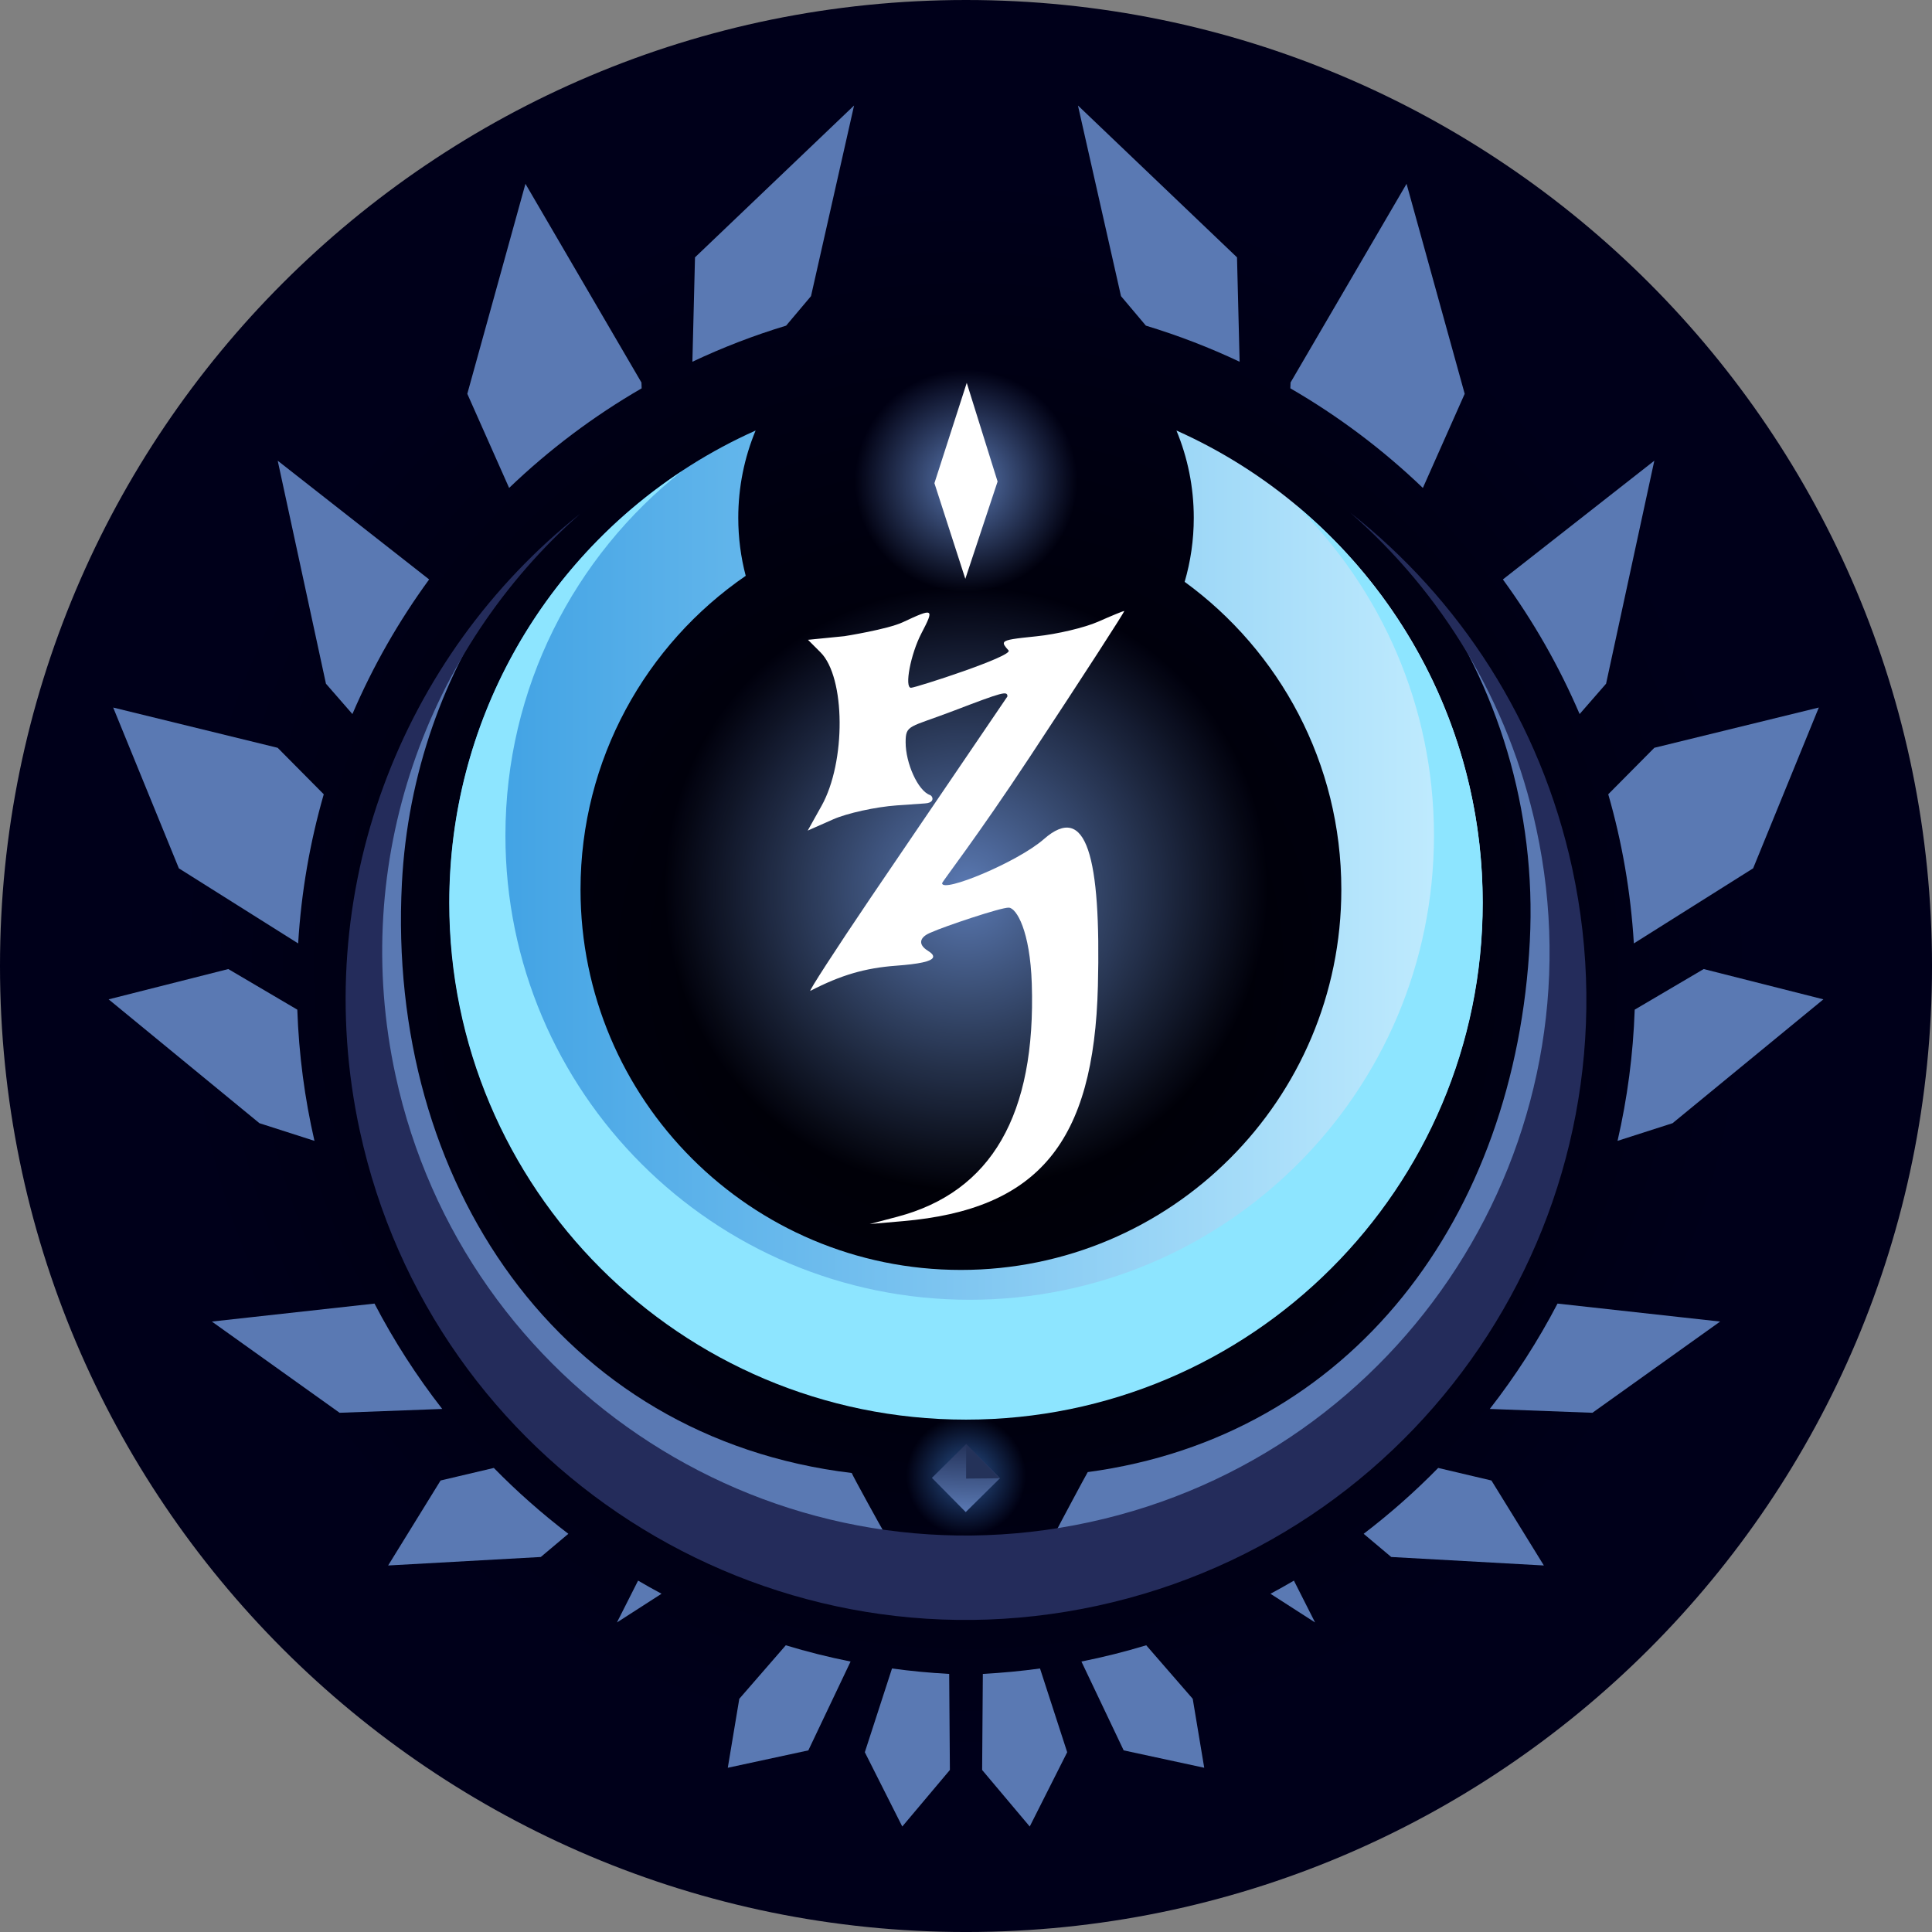
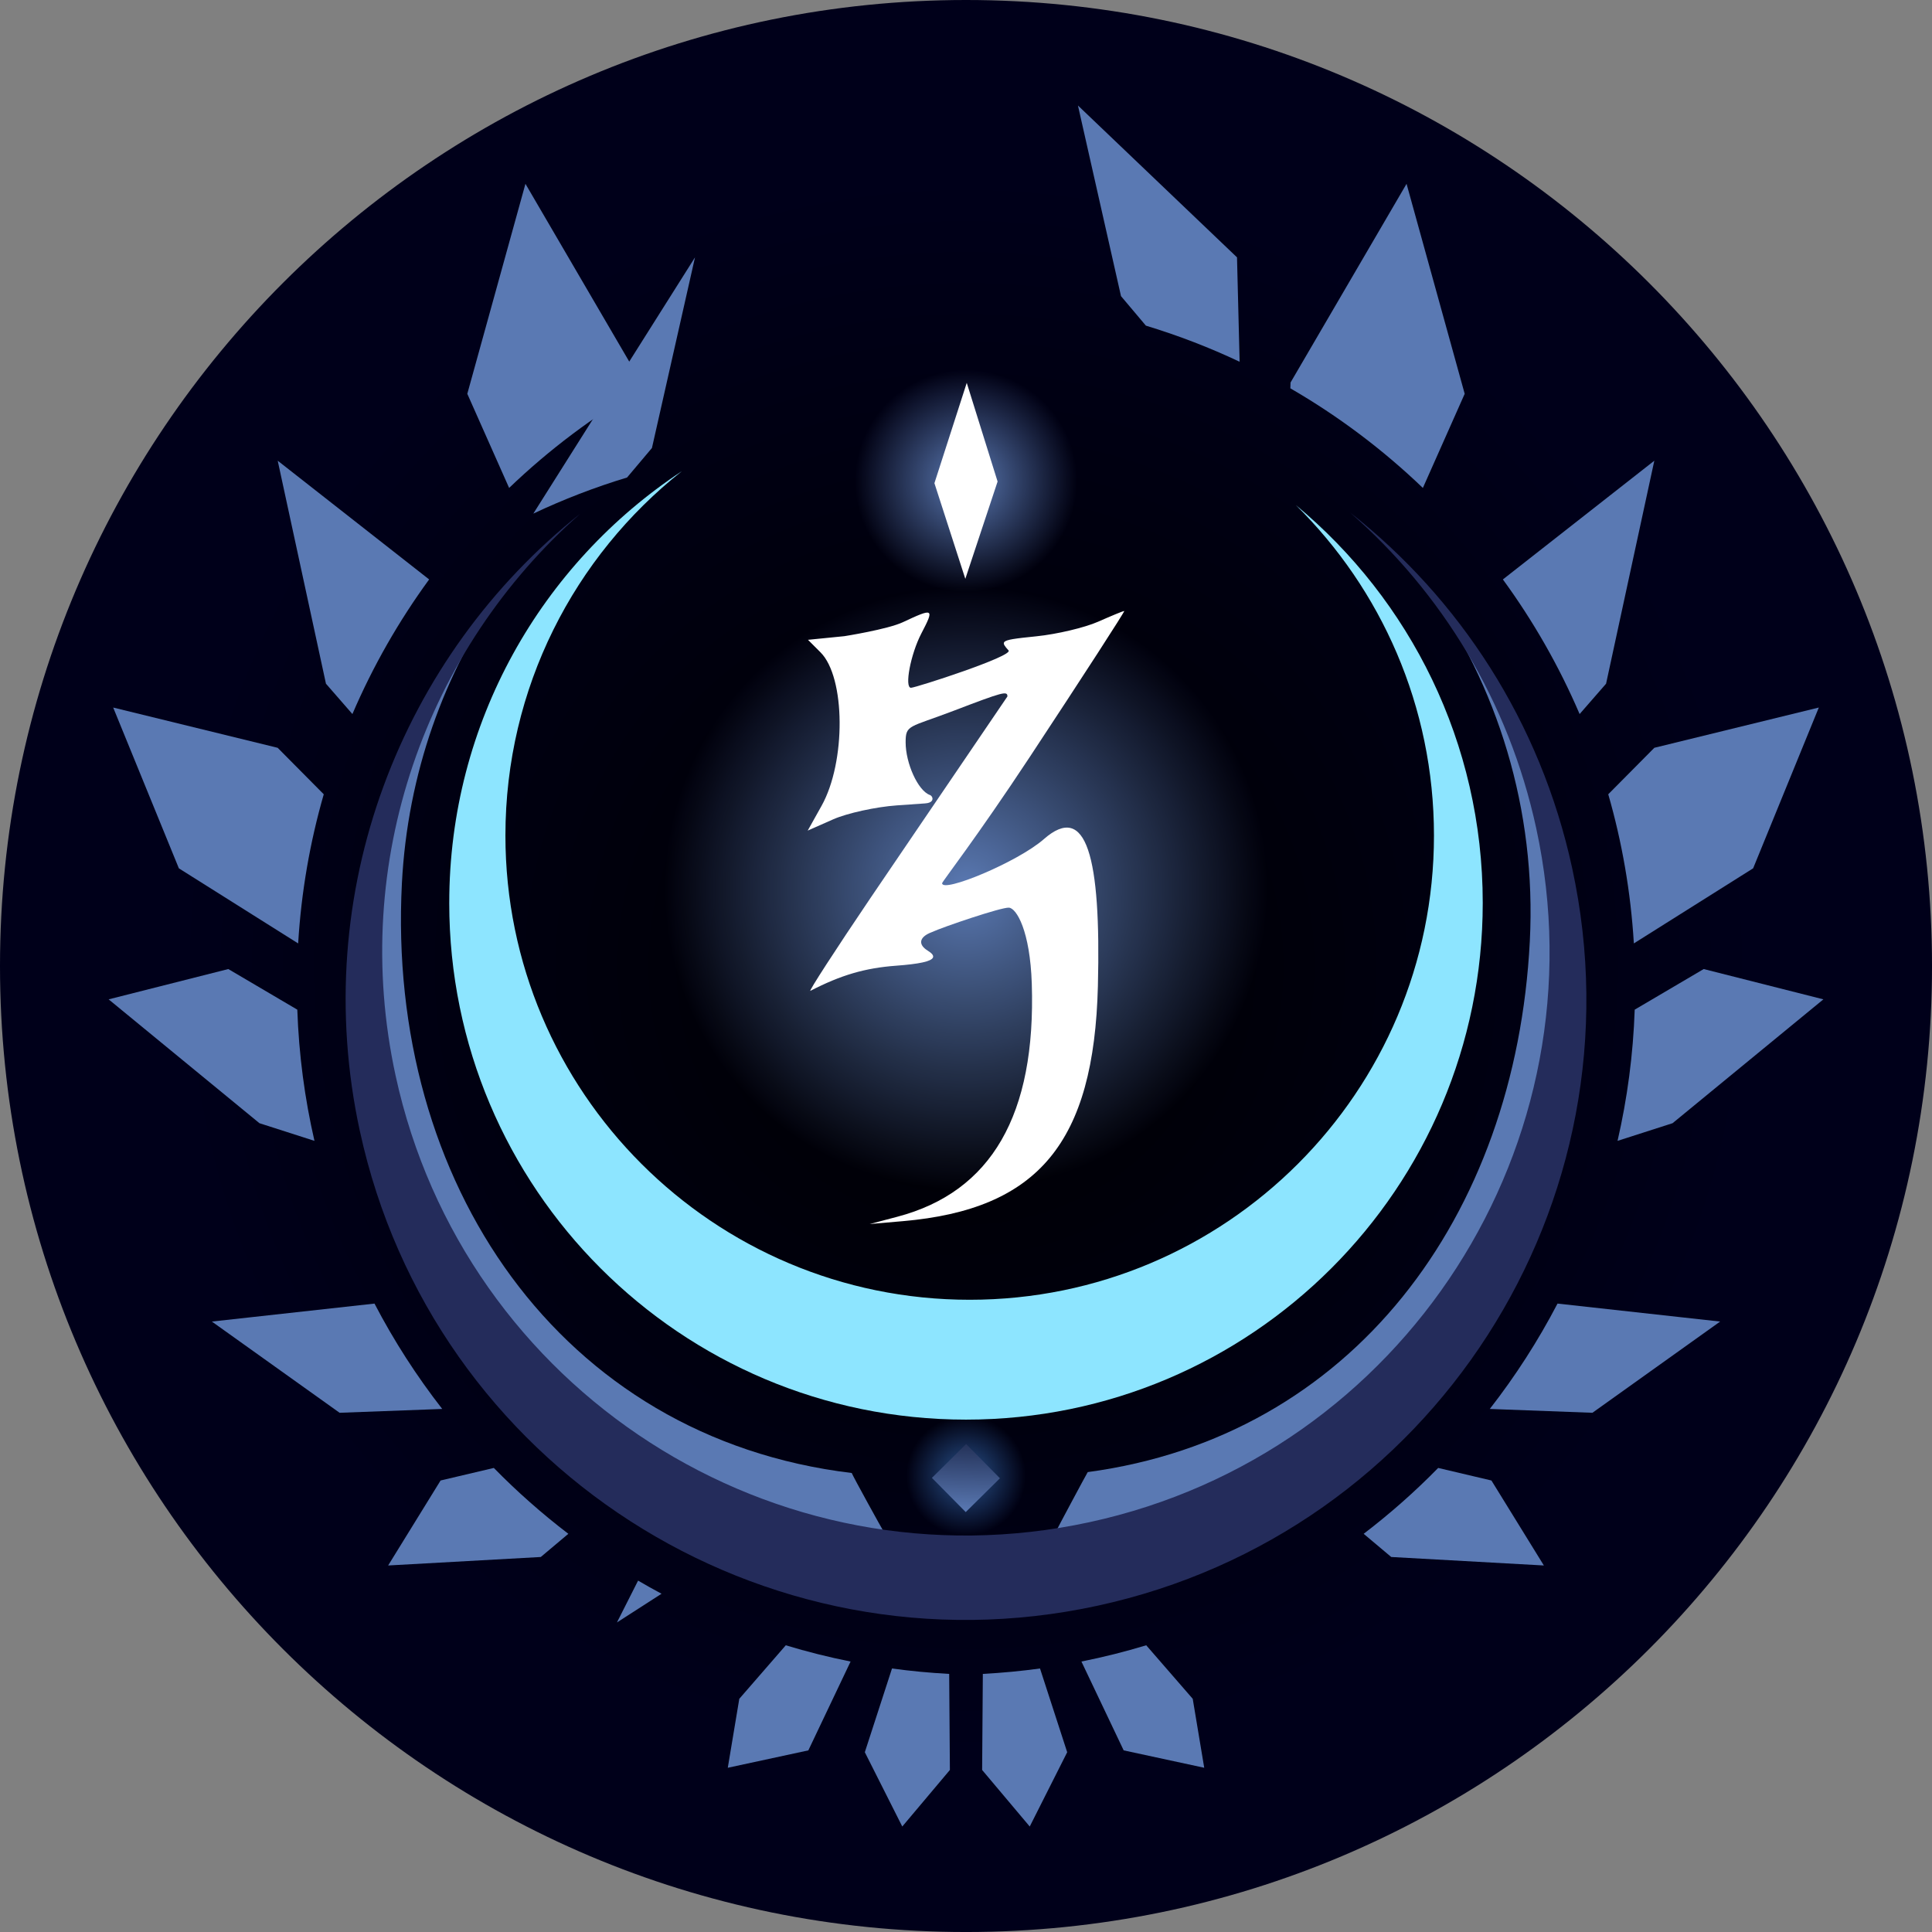
<svg xmlns="http://www.w3.org/2000/svg" version="1.1" width="149.333" height="149.333" viewBox="0,0,149.333,149.333">
  <rect x="0" y="0" width="149.333" height="149.333" fill="#808080" stroke="none" />
  <defs>
    <radialGradient cx="240" cy="180" r="61.062" gradientUnits="userSpaceOnUse" id="color-1">
      <stop offset="0" stop-color="#000000" />
      <stop offset="1" stop-color="#000000" stop-opacity="0" />
    </radialGradient>
    <radialGradient cx="240" cy="219.4" r="4.624" gradientUnits="userSpaceOnUse" id="color-2">
      <stop offset="0" stop-color="#29528d" />
      <stop offset="1" stop-color="#29528d" stop-opacity="0" />
    </radialGradient>
    <linearGradient x1="240.086" y1="216.954" x2="239.901" y2="222.207" gradientUnits="userSpaceOnUse" id="color-3">
      <stop offset="0" stop-color="#243259" />
      <stop offset="1" stop-color="#5a79b3" />
    </linearGradient>
    <radialGradient cx="240" cy="174" r="23.325" gradientUnits="userSpaceOnUse" id="color-4">
      <stop offset="0" stop-color="#5a79b3" />
      <stop offset="1" stop-color="#5a79b3" stop-opacity="0" />
    </radialGradient>
    <radialGradient cx="240" cy="142.5" r="8.593" gradientUnits="userSpaceOnUse" id="color-5">
      <stop offset="0" stop-color="#5a79b3" />
      <stop offset="1" stop-color="#5a79b3" stop-opacity="0" />
    </radialGradient>
    <linearGradient x1="200.072" y1="176.813" x2="279.928" y2="176.813" gradientUnits="userSpaceOnUse" id="color-6">
      <stop offset="0" stop-color="#3b9fe3" />
      <stop offset="1" stop-color="#c5eeff" />
    </linearGradient>
  </defs>
  <g transform="translate(-165.333,-105.333)">
    <g stroke-miterlimit="10">
      <path d="M165.333,180c0,-41.237 33.429,-74.667 74.667,-74.667c41.237,0 74.667,33.429 74.667,74.667c0,41.237 -33.429,74.667 -74.667,74.667c-41.237,0 -74.667,-33.429 -74.667,-74.667z" fill="#00001a" fill-rule="nonzero" stroke="none" stroke-width="0" />
      <path d="M178.938,180c0,-33.724 27.338,-61.062 61.062,-61.062c33.724,0 61.062,27.338 61.062,61.062c0,33.724 -27.338,61.062 -61.062,61.062c-33.724,0 -61.062,-27.338 -61.062,-61.062z" fill="url(#color-1)" fill-rule="nonzero" stroke="none" stroke-width="NaN" />
      <path d="M194.63,176.504c0.498,-9.696 4.001,-18.525 9.56,-25.632c-4.531,6.479 -7.358,14.267 -7.793,22.745c-1.184,23.058 12.186,42.854 34.77,45.571c0.083,0.238 2.374,4.392 2.533,4.64c-23.091,-3.206 -40.289,-23.607 -39.071,-47.324z" fill="#5a79b3" fill-rule="nonzero" stroke="#5a79b3" stroke-width="0" />
      <path d="M283.579,178.095c0.525,-10.212 -2.505,-19.785 -8.005,-27.517c6.645,8.36 10.387,19.083 9.796,30.587c-1.125,21.899 -17.578,39.377 -38.435,42.576c0.108,-0.235 2.364,-4.455 2.474,-4.623c20.419,-2.741 33.074,-19.701 34.17,-41.022z" fill="#5a79b3" fill-rule="nonzero" stroke="#5a79b3" stroke-width="0" />
      <path d="M193.146,192.752c-3.998,-18.446 3.202,-36.712 17.039,-47.714c-11.865,10.461 -17.866,26.866 -14.277,43.423c5.278,24.346 29.293,39.804 53.639,34.527c24.346,-5.278 39.804,-29.293 34.527,-53.639c-2.135,-9.847 -7.335,-18.241 -14.382,-24.396c8.441,6.65 14.707,16.164 17.162,27.486c5.609,25.877 -10.821,51.401 -36.697,57.01c-25.877,5.609 -51.401,-10.821 -57.01,-36.697z" fill="#242c5b" fill-rule="nonzero" stroke="#000000" stroke-width="0" />
      <g fill-rule="nonzero" stroke="none" stroke-width="0">
        <path d="M235.376,219.4c0,-2.554 2.07,-4.624 4.624,-4.624c2.554,0 4.624,2.07 4.624,4.624c0,2.554 -2.07,4.624 -4.624,4.624c-2.554,0 -4.624,-2.07 -4.624,-4.624z" fill="url(#color-2)" />
        <g>
          <path d="M239.978,222.209l-2.613,-2.645l2.645,-2.613l2.613,2.645z" fill="url(#color-3)" />
-           <path d="M240.008,219.618l0.002,-2.667l2.613,2.645z" fill="#243259" />
        </g>
      </g>
      <g stroke="none">
        <path d="M216.675,174c0,-12.882 10.443,-23.325 23.325,-23.325c12.882,0 23.325,10.443 23.325,23.325c0,12.882 -10.443,23.325 -23.325,23.325c-12.882,0 -23.325,-10.443 -23.325,-23.325z" fill="url(#color-4)" fill-rule="nonzero" stroke-width="0" />
        <path d="M235.121,153.425c1.189,-0.557 1.801,-0.828 1.989,-0.718c0.19,0.11 -0.049,0.605 -0.557,1.58c-0.841,1.613 -1.325,4.208 -0.805,4.208c0.349,0 7.937,-2.45 7.541,-2.888c-0.283,-0.313 -0.438,-0.504 -0.335,-0.641c0.15,-0.199 0.848,-0.282 2.494,-0.451c1.584,-0.162 3.727,-0.67 4.762,-1.127c1.035,-0.458 1.945,-0.832 2.022,-0.832c0.077,0 -3.213,5.085 -7.312,11.3c-4.099,6.215 -6.767,9.631 -6.767,9.745c0,0.783 5.843,-1.634 7.859,-3.404c3.304,-2.901 4.431,1.348 4.182,11.346c-0.302,12.094 -4.593,17.27 -15.075,18.179l-2.562,0.222l2.135,-0.563c7.28,-1.922 10.721,-7.888 10.392,-18.013c-0.133,-4.093 -1.183,-5.838 -1.767,-5.878c-0.584,-0.04 -5.093,1.49 -5.959,1.892c-1.003,0.376 -1.074,0.963 -0.318,1.43c0.334,0.206 0.472,0.383 0.405,0.535c-0.132,0.299 -1.063,0.498 -2.86,0.631c-2.392,0.177 -4.258,0.724 -6.614,1.942c-0.174,0.09 1.92,-3.146 4.654,-7.19l10.576,-15.566c0,-0.444 -0.32,-0.359 -4.162,1.11c-3.434,1.313 -3.706,1.051 -3.706,2.434c0,1.628 0.955,3.74 1.867,4.071c0.155,0.048 0.285,0.277 0.159,0.452c-0.074,0.102 -0.235,0.185 -0.53,0.202l-2.185,0.153c-1.624,0.116 -3.837,0.602 -4.917,1.08l-1.963,0.868l1.07,-1.914c1.897,-3.393 1.854,-9.93 -0.078,-11.862l-0.971,-0.971l2.814,-0.281c0,0 3.332,-0.524 4.522,-1.081z" fill="#ffffff" fill-rule="evenodd" stroke-width="1" />
      </g>
      <g fill-rule="nonzero" stroke="none" stroke-width="0">
        <path d="M231.411,142.75c-0.138,-4.744 3.596,-8.701 8.339,-8.84c4.744,-0.138 8.701,3.596 8.84,8.339c0.138,4.744 -3.596,8.701 -8.339,8.84c-4.744,0.138 -8.701,-3.596 -8.84,-8.339z" fill="url(#color-5)" />
        <path d="M239.947,150.074l-2.388,-7.394l2.498,-7.755l2.384,7.628z" fill="#ffffff" />
      </g>
      <g fill="#5a79b3" fill-rule="nonzero" stroke="none" stroke-width="0">
-         <path d="M219.053,125.225l12.295,-11.738l-3.328,14.735l-1.924,2.282c-2.498,0.756 -4.918,1.691 -7.245,2.79z" />
+         <path d="M219.053,125.225l-3.328,14.735l-1.924,2.282c-2.498,0.756 -4.918,1.691 -7.245,2.79z" />
        <path d="M201.453,135.772l4.494,-16.231l8.967,15.359l0.015,0.449c-3.722,2.152 -7.16,4.742 -10.243,7.699z" />
        <path d="M190.527,158.179l-3.729,-17.236l11.705,9.177c-2.347,3.215 -4.343,6.702 -5.931,10.406z" />
        <path d="M179.159,172.451l-5.077,-12.429l12.713,3.112l3.563,3.593c-1.064,3.694 -1.74,7.552 -1.979,11.528z" />
        <path d="M185.386,192.15l-11.657,-9.573l9.251,-2.342l5.333,3.139c0.12,3.475 0.572,6.866 1.326,10.141z" />
        <path d="M191.582,214.533l-9.873,-7.051l12.57,-1.389c1.5,2.879 3.255,5.604 5.235,8.144z" />
        <path d="M207.133,225.68l-11.799,0.656l4.054,-6.569l4.115,-0.97c1.794,1.831 3.719,3.533 5.76,5.091z" />
        <path d="M213.018,230.74l1.636,-3.234c0.597,0.35 1.201,0.688 1.812,1.015z" />
        <path d="M227.813,240.628l-6.226,1.344l0.889,-5.33l3.594,-4.137c1.638,0.497 3.309,0.917 5.009,1.256z" />
        <path d="M238.754,242.142l-3.68,4.371l-2.895,-5.743l2.101,-6.472c1.455,0.199 2.929,0.339 4.419,0.418z" />
      </g>
      <g fill="#5a79b3" fill-rule="nonzero" stroke="none" stroke-width="0">
        <path d="M261.149,133.294c-2.328,-1.099 -4.748,-2.033 -7.245,-2.79l-1.924,-2.282l-3.328,-14.735l12.295,11.738z" />
        <path d="M275.313,143.048c-3.083,-2.957 -6.521,-5.547 -10.243,-7.699l0.015,-0.449l8.967,-15.359l4.494,16.231z" />
        <path d="M287.429,160.526c-1.588,-3.704 -3.584,-7.191 -5.931,-10.406l11.705,-9.177l-3.729,17.236z" />
        <path d="M291.621,178.254c-0.239,-3.976 -0.915,-7.834 -1.979,-11.528l3.563,-3.593l12.713,-3.112l-5.077,12.429z" />
        <path d="M290.361,193.515c0.754,-3.275 1.207,-6.666 1.326,-10.141l5.333,-3.139l9.251,2.342l-11.657,9.573z" />
        <path d="M280.486,214.237c1.98,-2.541 3.735,-5.265 5.235,-8.144l12.57,1.389l-9.873,7.051z" />
        <path d="M270.737,223.888c2.041,-1.558 3.966,-3.26 5.76,-5.091l4.115,0.97l4.054,6.569l-11.799,-0.656z" />
-         <path d="M263.534,228.522c0.611,-0.327 1.215,-0.666 1.812,-1.015l1.636,3.234z" />
        <path d="M248.921,233.76c1.7,-0.339 3.371,-0.759 5.009,-1.256l3.594,4.137l0.889,5.33l-6.226,-1.344z" />
        <path d="M241.301,234.716c1.49,-0.079 2.964,-0.219 4.419,-0.418l2.101,6.472l-2.895,5.743l-3.68,-4.371z" />
      </g>
-       <path d="M200.072,175.087c0,-16.26 9.719,-30.249 23.665,-36.476c-0.864,2.078 -1.34,4.358 -1.34,6.749c0,1.549 0.2,3.051 0.576,4.481c-7.712,5.3 -12.769,14.184 -12.769,24.248c0,16.239 13.164,29.403 29.403,29.403c16.239,0 29.403,-13.164 29.403,-29.403c0,-9.775 -4.77,-18.437 -12.11,-23.783c0.459,-1.569 0.705,-3.23 0.705,-4.947c0,-2.391 -0.477,-4.671 -1.34,-6.749c13.946,6.227 23.665,20.217 23.665,36.476c0,22.051 -17.876,39.928 -39.928,39.928c-22.051,0 -39.928,-17.876 -39.928,-39.928z" fill="url(#color-6)" fill-rule="nonzero" stroke="none" stroke-width="NaN" />
      <path d="M200.058,175.12c0,-13.946 7.147,-26.223 17.979,-33.367c-8.308,6.573 -13.638,16.743 -13.638,28.159c0,19.819 16.067,35.886 35.886,35.886c19.819,0 35.886,-16.067 35.886,-35.886c0,-9.995 -4.086,-19.036 -10.68,-25.543c8.828,7.327 14.45,18.382 14.45,30.751c0,22.059 -17.883,39.942 -39.942,39.942c-22.059,0 -39.942,-17.883 -39.942,-39.942z" fill="#8de5ff" fill-rule="nonzero" stroke="none" stroke-width="0" />
    </g>
  </g>
</svg>